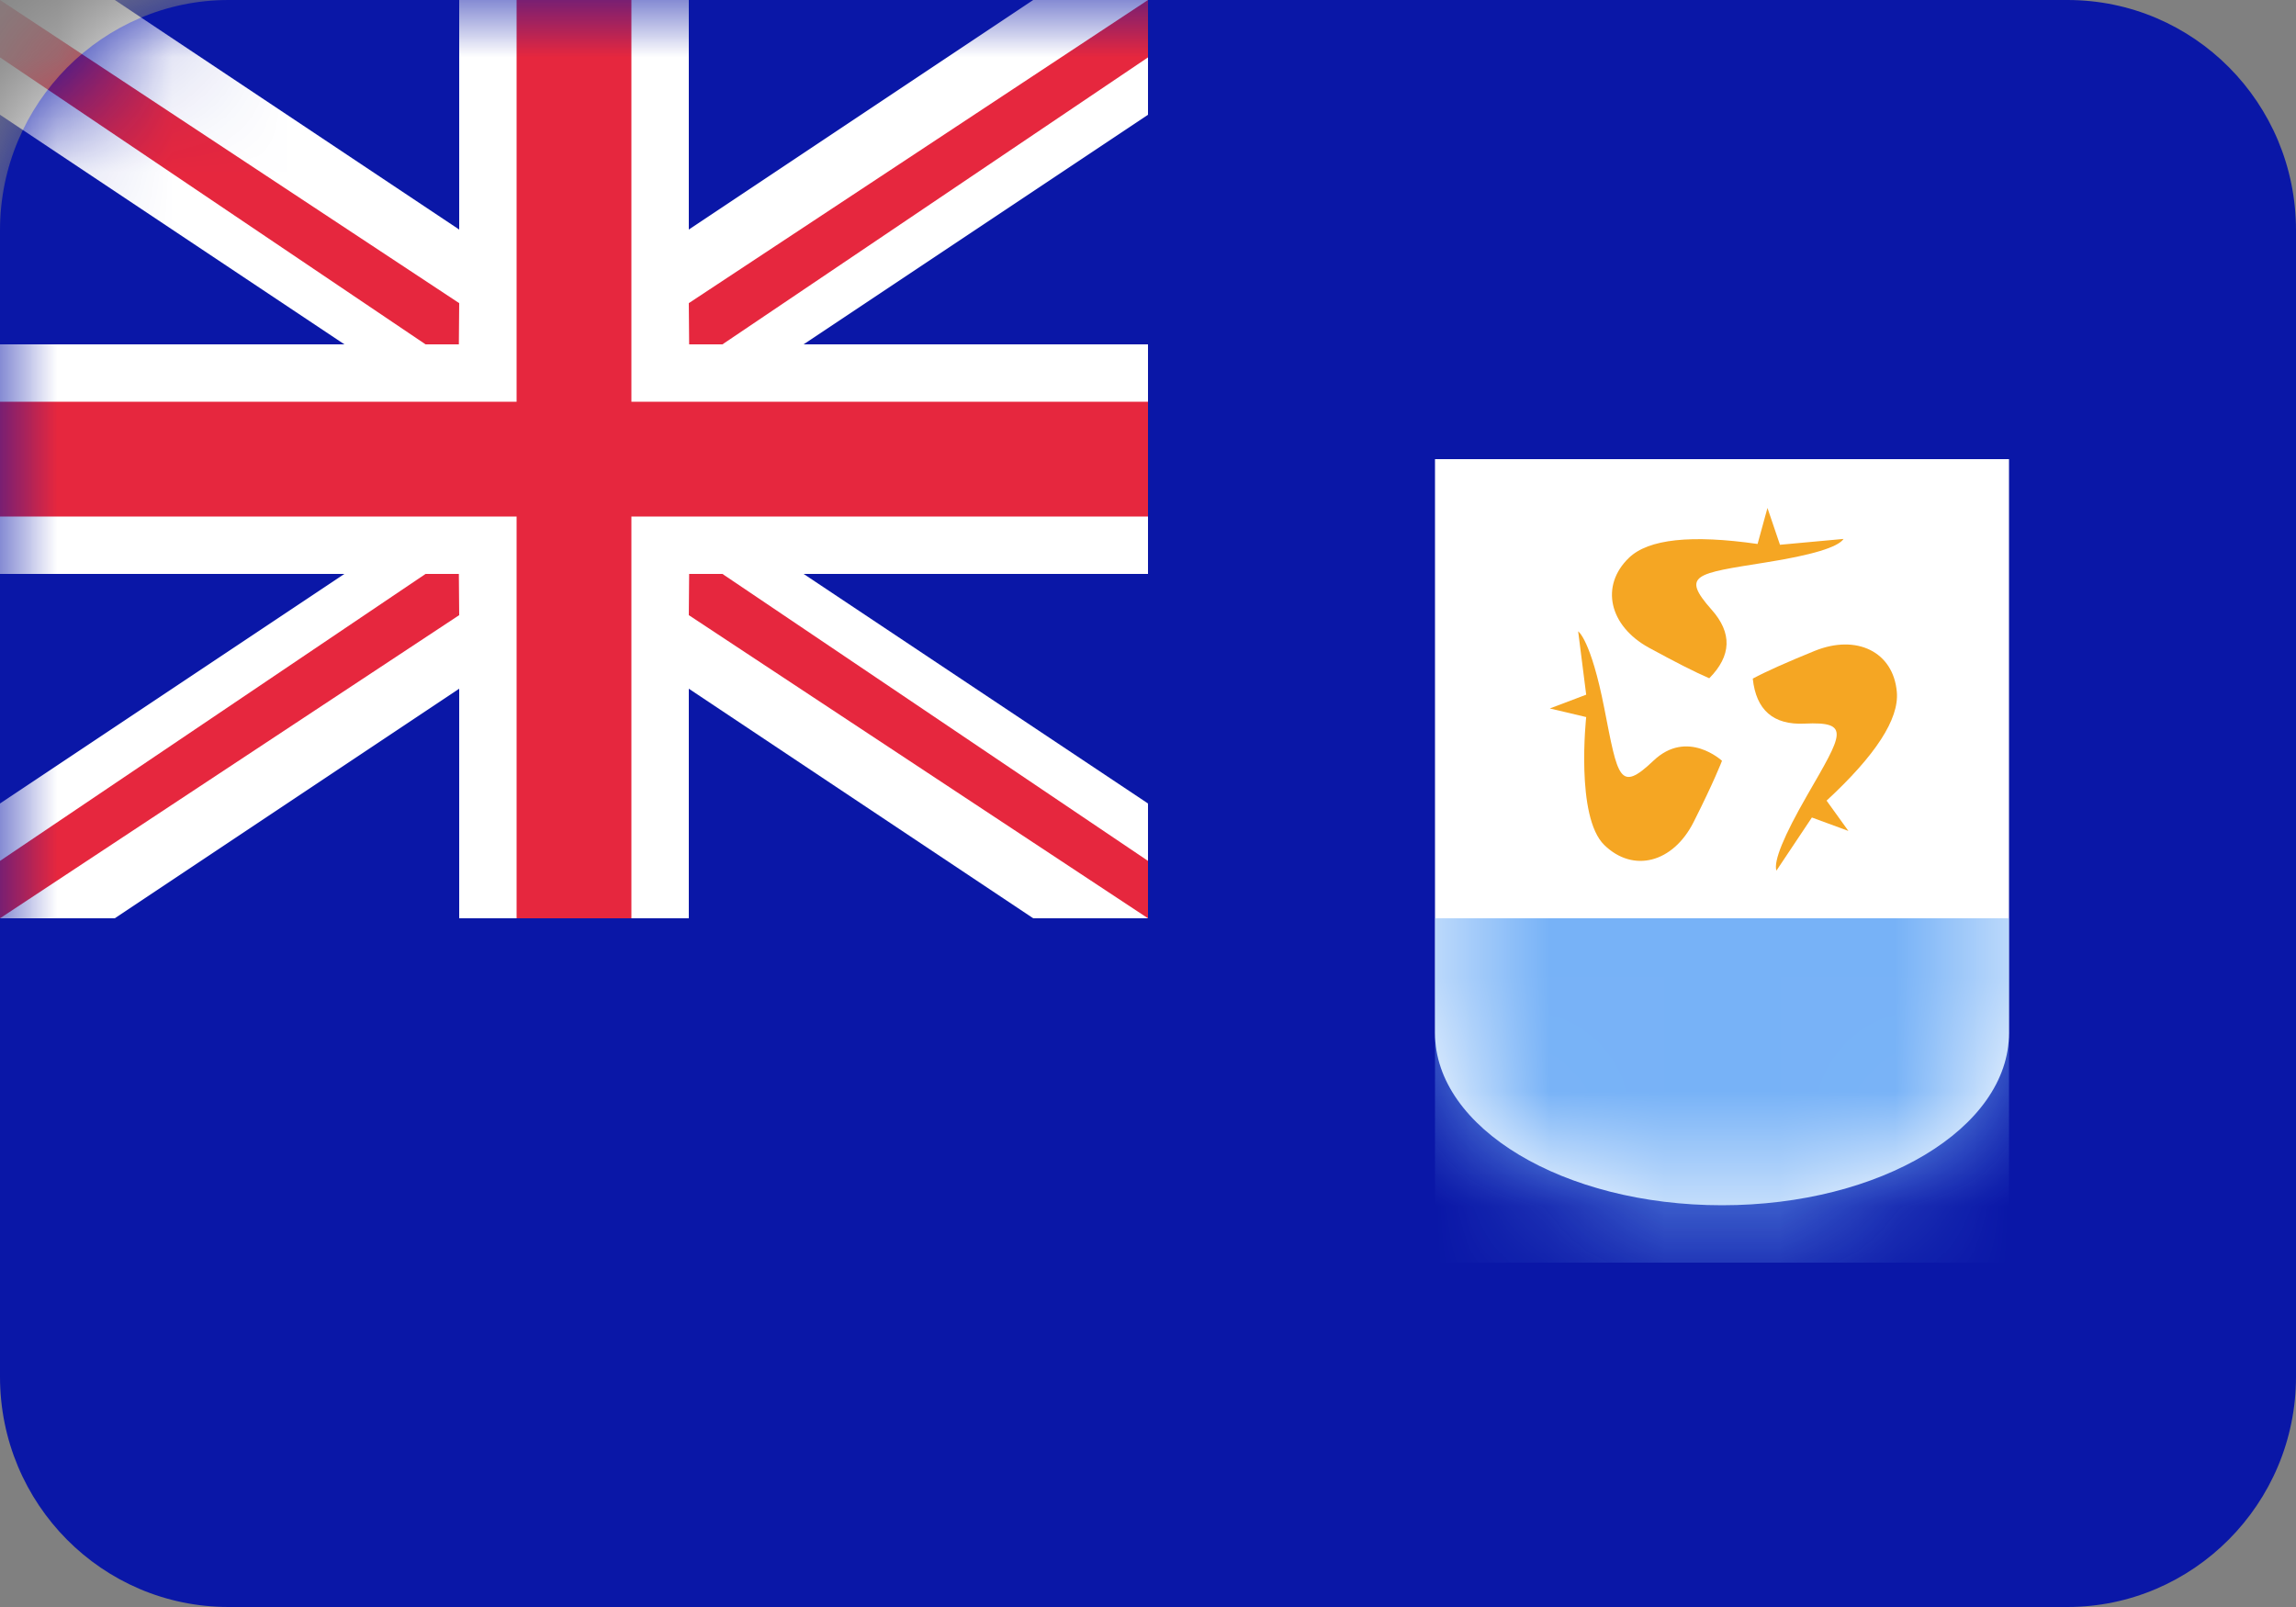
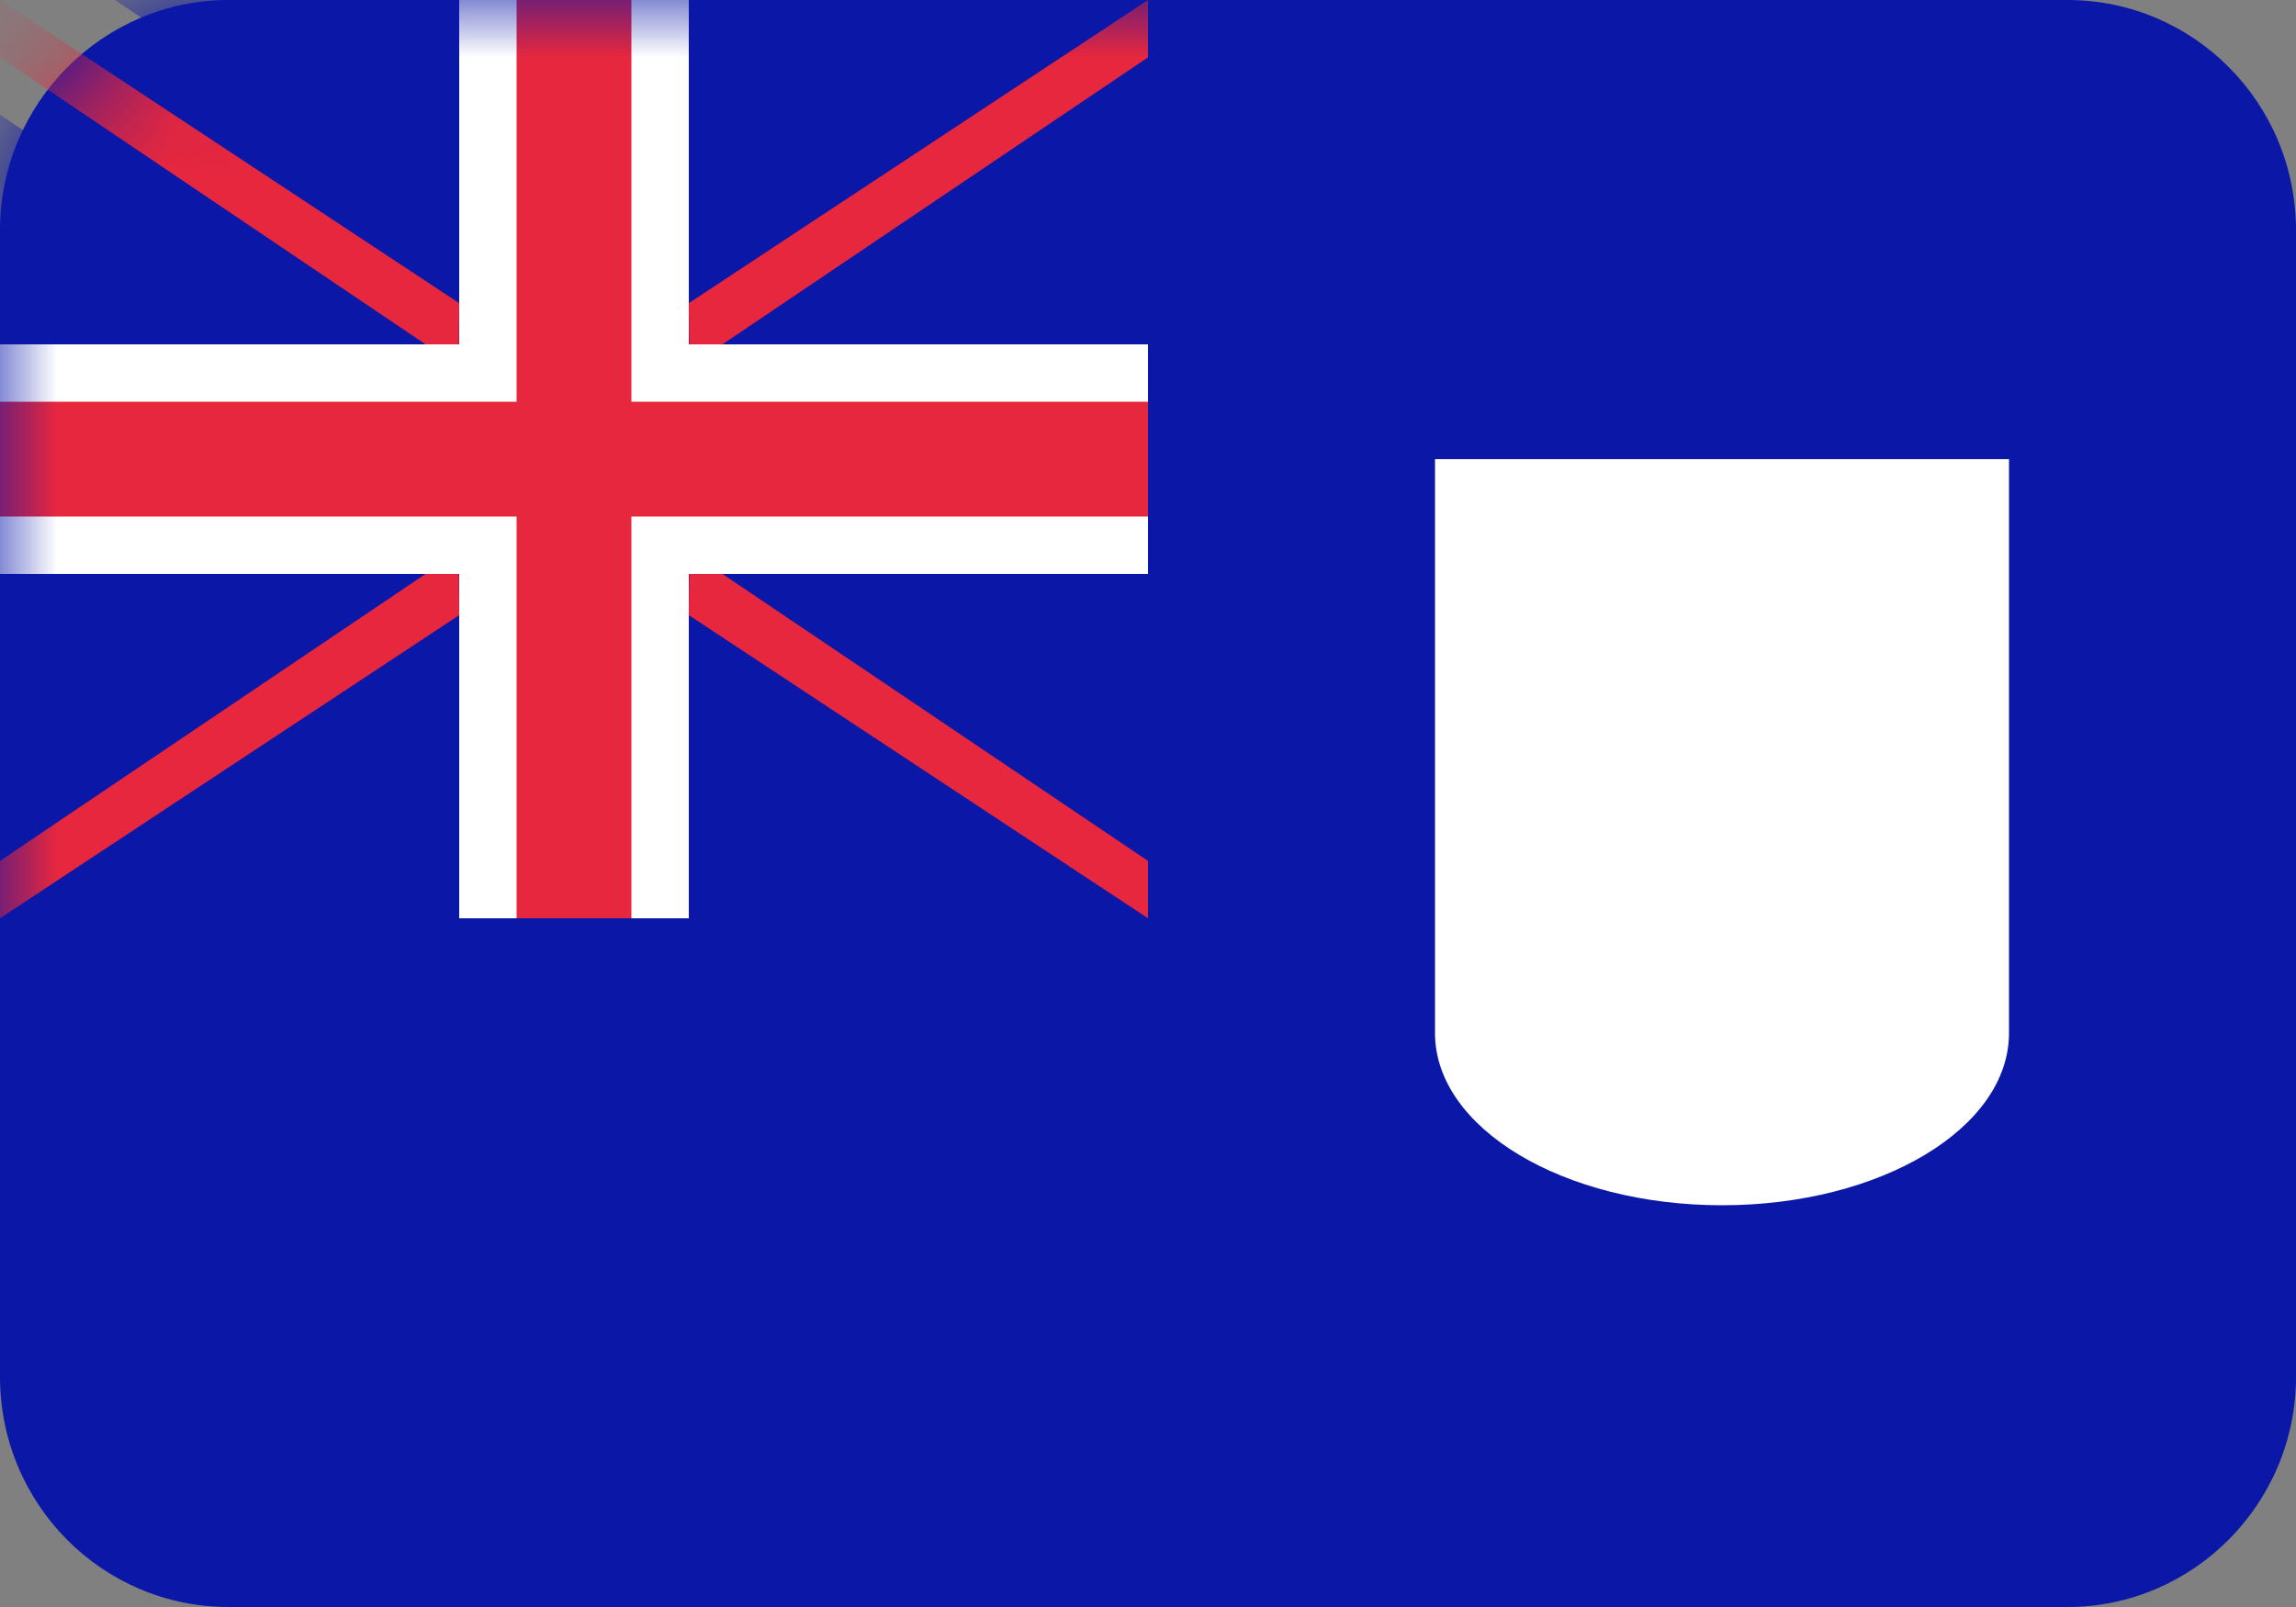
<svg xmlns="http://www.w3.org/2000/svg" width="20" height="14" viewBox="0 0 20 14" fill="none">
  <rect x="0" y="0" width="20" height="14" fill="#808080" stroke="none" />
  <path fill-rule="evenodd" clip-rule="evenodd" d="M0 2.006C0 0.898 0.898 0 1.991 0H18.009C19.109 0 20 0.897 20 2.006V11.994C20 13.102 19.102 14 18.009 14H1.991C0.891 14 0 13.103 0 11.994V2.006Z" fill="#0A17A7" />
  <mask id="mask0_1_7293" style="mask-type:luminance" maskUnits="userSpaceOnUse" x="0" y="0" width="20" height="14">
    <path fill-rule="evenodd" clip-rule="evenodd" d="M0 2.006C0 0.898 0.898 0 1.991 0H18.009C19.109 0 20 0.897 20 2.006V11.994C20 13.102 19.102 14 18.009 14H1.991C0.891 14 0 13.103 0 11.994V2.006Z" fill="white" />
  </mask>
  <g mask="url(#mask0_1_7293)">
-     <path fill-rule="evenodd" clip-rule="evenodd" d="M-1 -1H10V8H-1V-1Z" fill="white" />
    <path fill-rule="evenodd" clip-rule="evenodd" d="M4 0H6V8H4V0Z" fill="white" />
    <path fill-rule="evenodd" clip-rule="evenodd" d="M0 5L0 3L10 3V5H0Z" fill="white" />
    <path fill-rule="evenodd" clip-rule="evenodd" d="M4.5 0H5.5V8H4.5V0Z" fill="#E6273E" />
    <path fill-rule="evenodd" clip-rule="evenodd" d="M0 4.5V3.5L10 3.5V4.5H0Z" fill="#E6273E" />
    <path fill-rule="evenodd" clip-rule="evenodd" d="M3.707 5L3.997 5L4 5.359L0 8V7.5L3.707 5Z" fill="#E6273E" />
    <path fill-rule="evenodd" clip-rule="evenodd" d="M3.707 3L0 0.5V0L4 2.641L3.997 3H3.707Z" fill="#E6273E" />
    <path fill-rule="evenodd" clip-rule="evenodd" d="M6.293 5L10 7.5V8L6 5.359L6.003 5L6.293 5Z" fill="#E6273E" />
    <path fill-rule="evenodd" clip-rule="evenodd" d="M6.293 3H6.003L6 2.641L10 0V0.5L6.293 3Z" fill="#E6273E" />
    <path fill-rule="evenodd" clip-rule="evenodd" d="M0 1L3 3H0V1Z" fill="#0A17A7" />
-     <path fill-rule="evenodd" clip-rule="evenodd" d="M10 1V3H7L10 1Z" fill="#0A17A7" />
    <path fill-rule="evenodd" clip-rule="evenodd" d="M4 2L1 0H4V2Z" fill="#0A17A7" />
    <path fill-rule="evenodd" clip-rule="evenodd" d="M6 2V0H9L6 2Z" fill="#0A17A7" />
    <path fill-rule="evenodd" clip-rule="evenodd" d="M4 6V8H1L4 6Z" fill="#0A17A7" />
-     <path fill-rule="evenodd" clip-rule="evenodd" d="M6 6L9 8H6V6Z" fill="#0A17A7" />
    <path fill-rule="evenodd" clip-rule="evenodd" d="M0 7V5H3L0 7Z" fill="#0A17A7" />
    <path fill-rule="evenodd" clip-rule="evenodd" d="M10 7L7 5H10V7Z" fill="#0A17A7" />
  </g>
  <path fill-rule="evenodd" clip-rule="evenodd" d="M17.5 9C17.5 9.828 16.381 10.5 15 10.5C13.619 10.5 12.5 9.828 12.5 9V4H17.5V9V9Z" fill="white" />
  <mask id="mask1_1_7293" style="mask-type:luminance" maskUnits="userSpaceOnUse" x="12" y="4" width="6" height="7">
-     <path fill-rule="evenodd" clip-rule="evenodd" d="M17.5 9C17.5 9.828 16.381 10.5 15 10.5C13.619 10.5 12.5 9.828 12.5 9V4H17.5V9V9Z" fill="white" />
-   </mask>
+     </mask>
  <g mask="url(#mask1_1_7293)">
-     <path fill-rule="evenodd" clip-rule="evenodd" d="M12.5 8H17.5V11H12.5V8Z" fill="#77B2F7" />
+     <path fill-rule="evenodd" clip-rule="evenodd" d="M12.5 8V11H12.5V8Z" fill="#77B2F7" />
    <path fill-rule="evenodd" clip-rule="evenodd" d="M13.5 6.172L13.817 6.247C13.817 6.247 13.722 7.117 13.975 7.362C14.228 7.608 14.574 7.515 14.752 7.163C14.93 6.811 15 6.628 15 6.628C15 6.628 14.697 6.346 14.402 6.628C14.106 6.909 14.093 6.775 13.975 6.172C13.857 5.569 13.747 5.5 13.747 5.5L13.817 6.052L13.5 6.172Z" fill="#F5A623" />
    <path fill-rule="evenodd" clip-rule="evenodd" d="M16.101 7.239L15.783 7.122L15.474 7.585C15.448 7.502 15.538 7.283 15.742 6.928C16.049 6.395 16.127 6.285 15.719 6.304C15.447 6.317 15.297 6.186 15.268 5.912C15.383 5.85 15.563 5.77 15.806 5.671C16.172 5.522 16.493 5.678 16.523 6.029C16.543 6.264 16.339 6.579 15.911 6.975L16.101 7.239Z" fill="#F5A623" />
    <path fill-rule="evenodd" clip-rule="evenodd" d="M15.396 4.425L15.505 4.746L16.059 4.695C16.011 4.767 15.784 4.836 15.38 4.9C14.773 4.997 14.639 5.006 14.909 5.311C15.09 5.514 15.083 5.713 14.889 5.909C14.768 5.857 14.593 5.768 14.362 5.642C14.017 5.452 13.936 5.103 14.19 4.859C14.36 4.696 14.733 4.656 15.31 4.739L15.396 4.425Z" fill="#F5A623" />
  </g>
</svg>